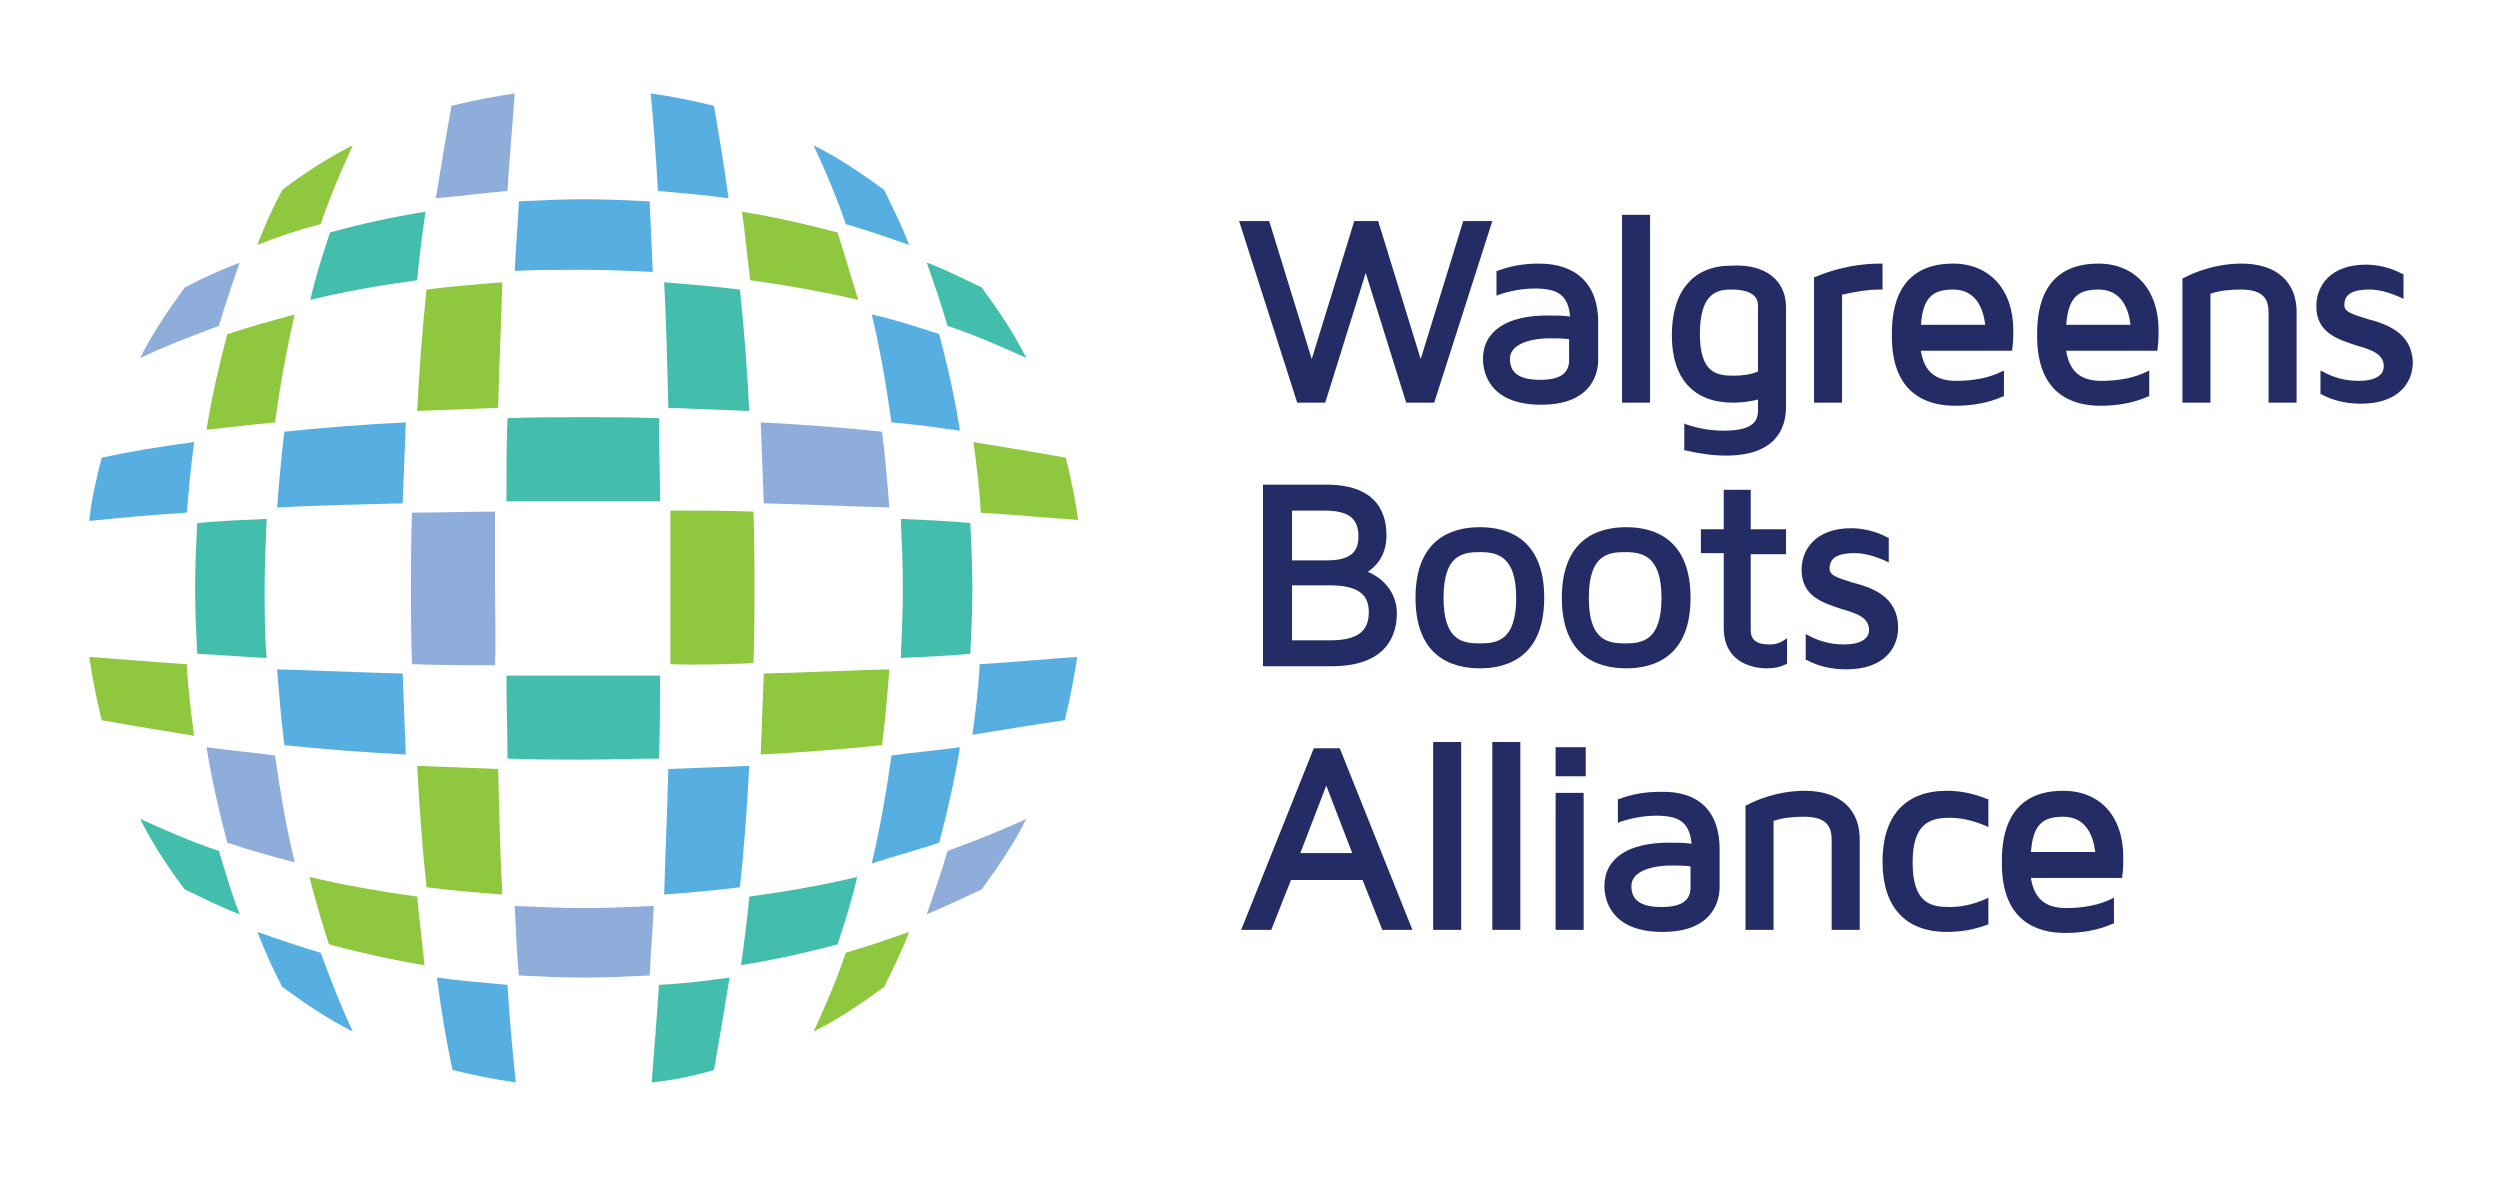
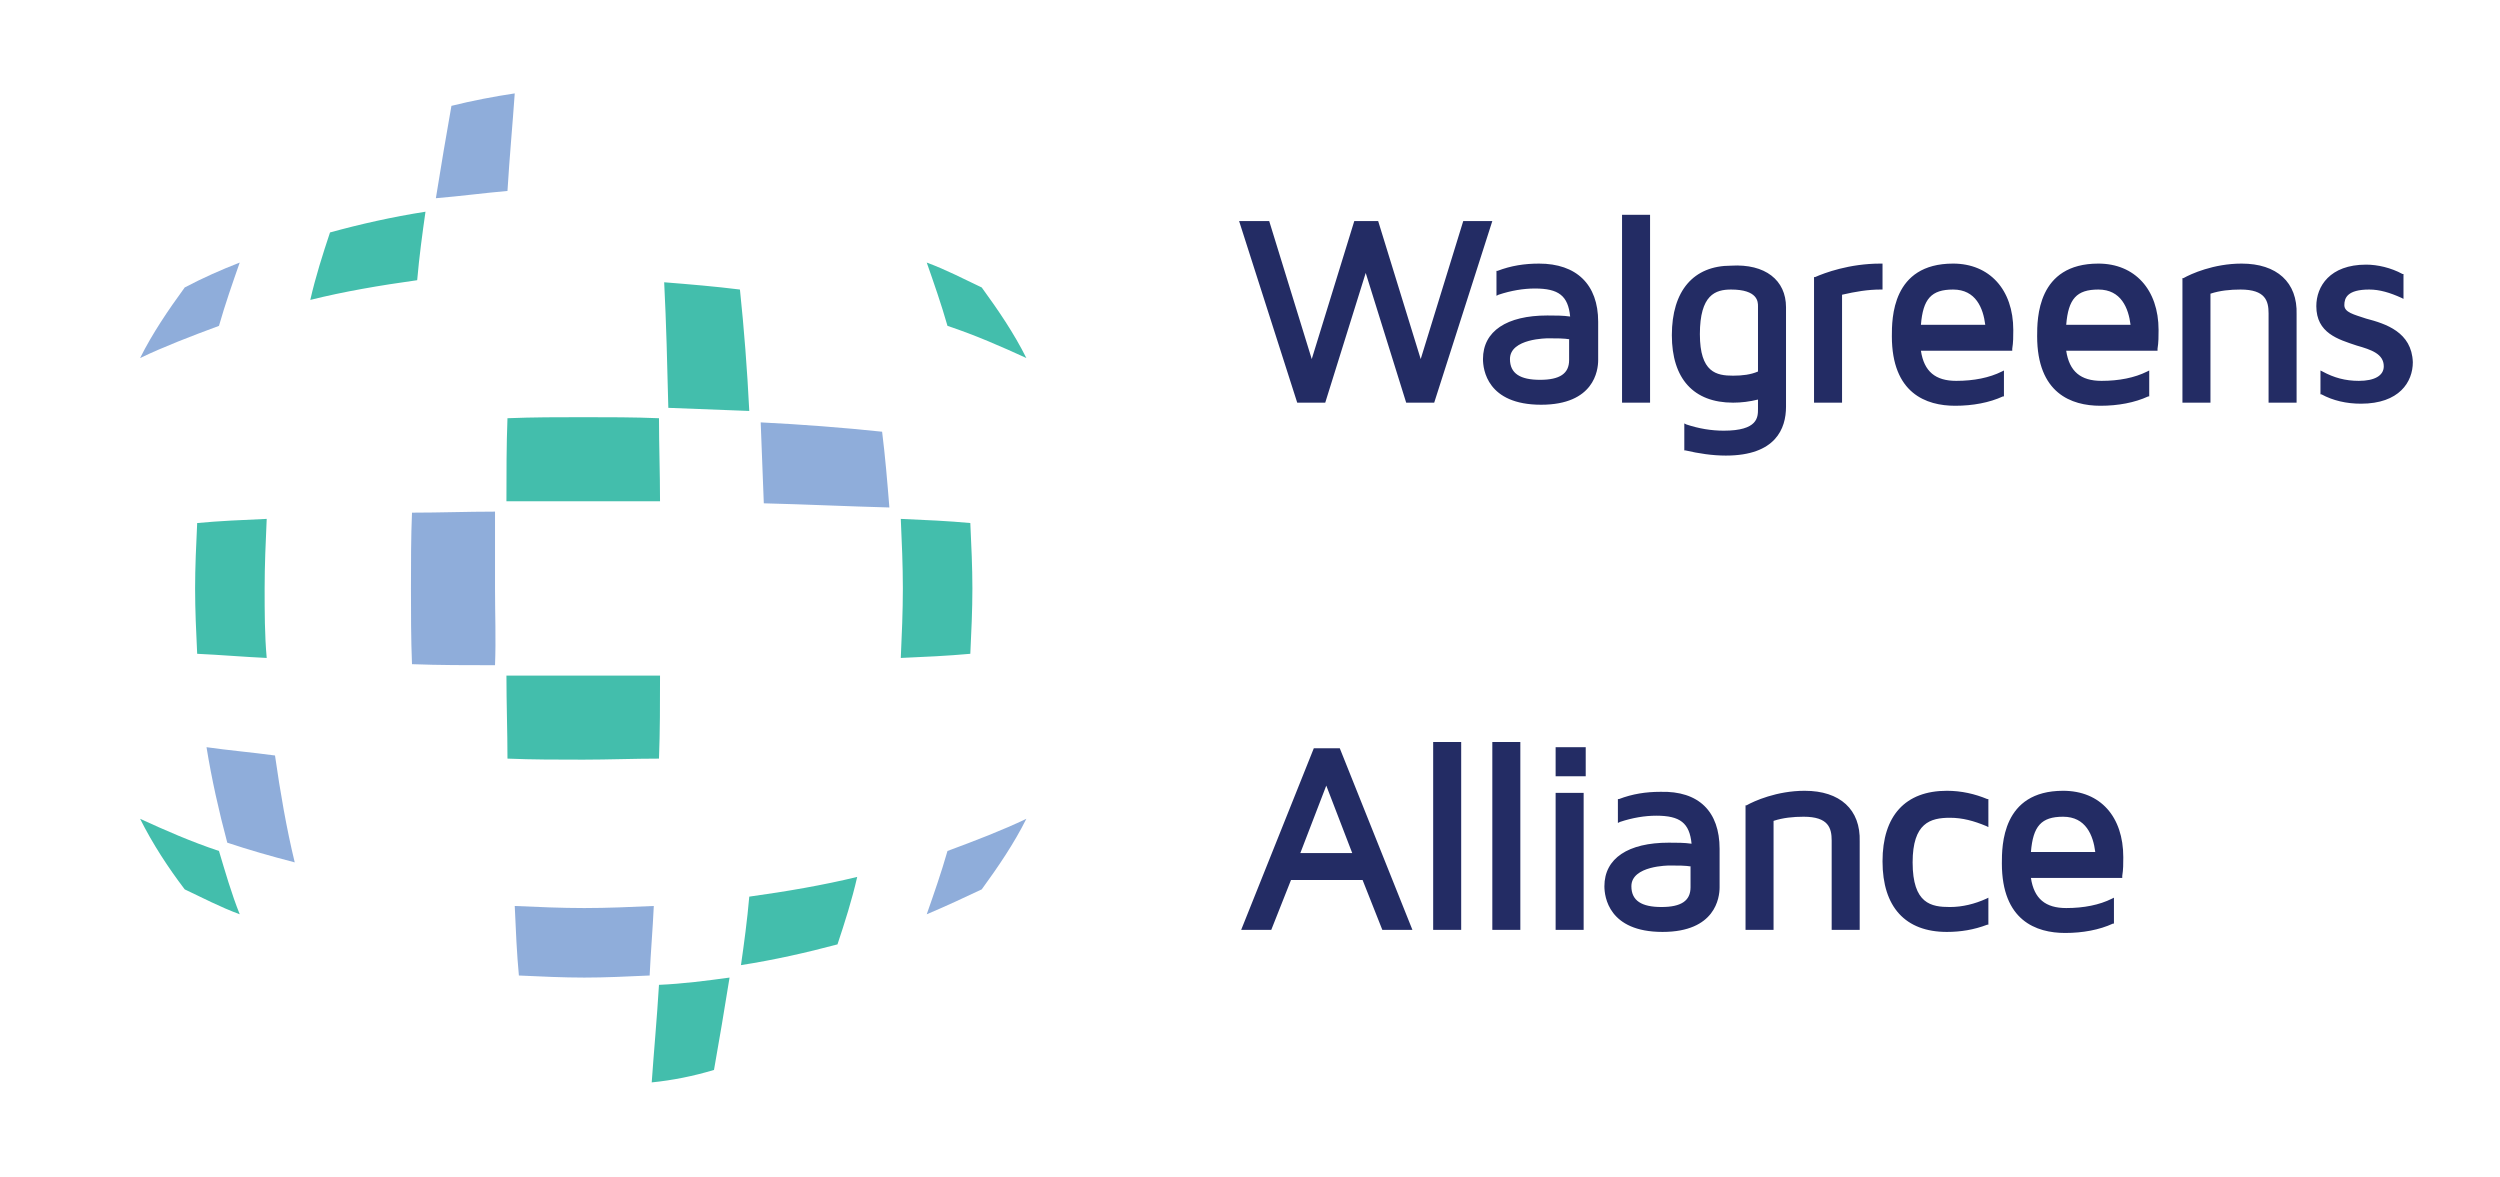
<svg xmlns="http://www.w3.org/2000/svg" version="1.1" id="Layer_1" x="0px" y="0px" viewBox="0 0 240.9 113.4" style="enable-background:new 0 0 240.9 113.4;" xml:space="preserve">
  <style type="text/css">
	.st0{fill:#43BEAC;}
	.st1{fill:#56AEE1;}
	.st2{fill:#8FADDA;}
	.st3{fill:#8FC73E;}
	.st4{fill:#232C64;}
</style>
  <path class="st0" d="M86.8,63.4c0.1-2.2,0.2-4.5,0.2-6.7c0-2.2-0.1-4.5-0.2-6.7c2.3,0.1,4.6,0.2,6.7,0.4c0.1,2.1,0.2,4.3,0.2,6.3  c0,2.1-0.1,4.2-0.2,6.3C91.3,63.2,89.1,63.3,86.8,63.4 M80.7,91c0.7-2.1,1.4-4.3,1.9-6.5c-3.3,0.8-6.8,1.4-10.4,1.9  c-0.2,2.3-0.5,4.5-0.8,6.6C74.6,92.5,77.7,91.8,80.7,91 M68.8,103.1c0.5-2.8,1-5.8,1.5-8.9c-2.2,0.3-4.5,0.6-6.8,0.7  c-0.2,3.3-0.5,6.5-0.7,9.4C64.8,104.1,66.8,103.7,68.8,103.1 M25.5,56.7c0-2.2,0.1-4.5,0.2-6.7c-2.3,0.1-4.6,0.2-6.7,0.4  c-0.1,2.1-0.2,4.3-0.2,6.3c0,2.1,0.1,4.2,0.2,6.3c2.2,0.1,4.5,0.3,6.7,0.4C25.5,61.2,25.5,58.9,25.5,56.7 M63.5,73.1  c0.1-2.6,0.1-5.3,0.1-8c-2.5,0-5,0-7.4,0c-2.4,0-4.9,0-7.4,0c0,2.7,0.1,5.4,0.1,8c2.4,0.1,4.8,0.1,7.3,0.1  C58.6,73.2,61.1,73.1,63.5,73.1 M71.3,27.9c-2.4-0.3-4.8-0.5-7.3-0.7c0.2,3.9,0.3,8,0.4,12.1c2.6,0.1,5.2,0.2,7.8,0.3  C72,35.6,71.7,31.7,71.3,27.9 M40.2,27c0.2-2.3,0.5-4.5,0.8-6.6c-3.2,0.5-6.3,1.2-9.2,2c-0.7,2.1-1.4,4.3-1.9,6.5  C33.1,28.1,36.6,27.5,40.2,27 M63.5,40.3c-2.4-0.1-4.9-0.1-7.3-0.1c-2.4,0-4.8,0-7.3,0.1c-0.1,2.6-0.1,5.3-0.1,8c2.5,0,4.9,0,7.4,0  c2.5,0,5,0,7.4,0C63.6,45.6,63.5,42.9,63.5,40.3 M21.1,82c-2.7-0.9-5.2-2-7.6-3.1c1.2,2.4,2.7,4.7,4.3,6.8c1.7,0.8,3.4,1.7,5.3,2.4  C22.3,86.1,21.7,84,21.1,82 M94.6,27.7c-1.7-0.8-3.4-1.7-5.3-2.4c0.7,2,1.4,4,2,6.1c2.7,0.9,5.2,2,7.6,3.1  C97.7,32.1,96.2,29.9,94.6,27.7" />
-   <path class="st1" d="M93.7,70.8c0.3-2.2,0.6-4.5,0.7-6.8c3.3-0.2,6.5-0.5,9.4-0.7c-0.3,2-0.7,4.1-1.2,6.1  C99.8,69.8,96.8,70.3,93.7,70.8 M90.5,81.2c0.8-3,1.5-6.1,2-9.2c-2.1,0.3-4.4,0.5-6.6,0.8c-0.5,3.6-1.1,7-1.9,10.4  C86.2,82.5,88.4,81.9,90.5,81.2 M71.3,85.5c0.4-3.8,0.7-7.7,0.9-11.7c-2.5,0.1-5.2,0.2-7.8,0.3c-0.1,4.1-0.3,8.2-0.4,12.1  C66.5,86,68.9,85.8,71.3,85.5 M38.8,64.9c-4.2-0.1-8.2-0.3-12.1-0.4c0.2,2.5,0.4,4.9,0.7,7.3c3.8,0.4,7.7,0.7,11.7,0.9  C39,70.2,38.9,67.5,38.8,64.9 M48.9,94.9c-2.3-0.2-4.6-0.4-6.8-0.7c0.4,3.1,0.9,6.1,1.5,8.9c2,0.5,4,0.9,6.1,1.2  C49.4,101.4,49.1,98.2,48.9,94.9 M90.5,32.2c-2.1-0.7-4.3-1.4-6.5-1.9c0.8,3.3,1.4,6.8,1.9,10.4c2.3,0.2,4.5,0.5,6.6,0.8  C92,38.3,91.3,35.2,90.5,32.2 M68.8,10.2c-2-0.5-4-0.9-6.1-1.2c0.3,3,0.5,6.1,0.7,9.4c2.3,0.2,4.6,0.4,6.8,0.7  C69.8,16.1,69.3,13.1,68.8,10.2 M18,49.4c0.2-2.3,0.4-4.5,0.7-6.8c-3.1,0.4-6.1,0.9-8.9,1.5c-0.5,2-1,4-1.2,6.1  C11.5,49.9,14.7,49.6,18,49.4 M38.8,48.5c0.1-2.6,0.2-5.2,0.3-7.8c-4,0.2-7.9,0.5-11.7,0.9c-0.3,2.4-0.5,4.8-0.7,7.3  C30.6,48.7,34.7,48.6,38.8,48.5 M62.6,19.4c-2.1-0.1-4.3-0.2-6.3-0.2c-2.1,0-4.2,0.1-6.3,0.2c-0.1,2.2-0.3,4.4-0.4,6.7  C51.7,26,54,26,56.2,26c2.2,0,4.5,0.1,6.7,0.2C62.8,23.8,62.7,21.6,62.6,19.4 M30.9,91.8c-2.1-0.6-4.1-1.3-6.1-2  c0.7,1.8,1.5,3.6,2.4,5.3c2.2,1.6,4.4,3.1,6.8,4.3C32.9,97.1,31.9,94.5,30.9,91.8 M85.2,18.3c-2.2-1.6-4.4-3.1-6.8-4.3  c1.1,2.4,2.2,4.9,3.1,7.6c2.1,0.6,4.1,1.3,6.1,2C86.9,21.7,86,20,85.2,18.3" />
  <path class="st2" d="M28.4,83.1c-2.3-0.6-4.4-1.2-6.5-1.9c-0.8-3-1.5-6.1-2-9.2c2.1,0.3,4.4,0.5,6.6,0.8  C27,76.3,27.6,79.8,28.4,83.1 M47.7,56.7c0-2.5,0-4.9,0-7.4c-2.7,0-5.3,0.1-8,0.1c-0.1,2.4-0.1,4.8-0.1,7.3c0,2.4,0,4.8,0.1,7.3  c2.6,0.1,5.3,0.1,8,0.1C47.8,61.6,47.7,59.1,47.7,56.7 M62.6,94c0.1-2.2,0.3-4.5,0.4-6.7c-2.2,0.1-4.5,0.2-6.7,0.2  c-2.2,0-4.5-0.1-6.7-0.2c0.1,2.3,0.2,4.6,0.4,6.7c2.1,0.1,4.3,0.2,6.3,0.2C58.3,94.2,60.4,94.1,62.6,94 M85,41.6  c-3.8-0.4-7.7-0.7-11.7-0.9c0.1,2.5,0.2,5.2,0.3,7.8c4.1,0.1,8.2,0.3,12.1,0.4C85.5,46.4,85.3,44,85,41.6 M48.9,18.4  c0.2-3.3,0.5-6.5,0.7-9.4c-2,0.3-4.1,0.7-6.1,1.2c-0.5,2.8-1,5.8-1.5,8.9C44.4,18.9,46.6,18.6,48.9,18.4 M94.6,85.7  c1.6-2.2,3.1-4.4,4.3-6.8C96.6,80,94,81,91.3,82c-0.6,2.1-1.3,4.1-2,6.1C91.2,87.3,92.9,86.5,94.6,85.7 M21.1,31.4  c0.6-2.1,1.3-4.1,2-6.1c-1.8,0.7-3.6,1.5-5.3,2.4c-1.6,2.2-3.1,4.4-4.3,6.8C15.8,33.4,18.4,32.4,21.1,31.4" />
-   <path class="st3" d="M73.3,72.7c0.1-2.5,0.2-5.2,0.3-7.8c4.2-0.1,8.2-0.3,12.1-0.4c-0.2,2.5-0.4,4.9-0.7,7.3  C81.2,72.2,77.3,72.5,73.3,72.7 M72.6,63.9c0.1-2.4,0.1-4.8,0.1-7.3c0-2.4,0-4.8-0.1-7.3c-2.6-0.1-5.3-0.1-8-0.1c0,2.5,0,5,0,7.4  c0,2.5,0,4.9,0,7.4C67.3,64.1,70,64,72.6,63.9 M18,64c-3.3-0.2-6.5-0.5-9.4-0.7c0.3,2,0.7,4.1,1.2,6.1c2.8,0.5,5.8,1,8.9,1.5  C18.4,68.5,18.1,66.3,18,64 M40.2,86.4c-3.6-0.5-7-1.1-10.4-1.9c0.6,2.2,1.2,4.4,1.9,6.5c3,0.8,6.1,1.5,9.2,2  C40.7,90.9,40.4,88.6,40.2,86.4 M48,74.1c-2.6-0.1-5.2-0.2-7.8-0.3c0.2,4,0.5,7.9,0.9,11.7c2.4,0.3,4.8,0.5,7.3,0.7  C48.2,82.3,48.1,78.2,48,74.1 M102.7,44.1c-2.8-0.5-5.8-1-8.9-1.5c0.3,2.2,0.6,4.5,0.7,6.8c3.3,0.2,6.5,0.5,9.4,0.7  C103.6,48.1,103.2,46.1,102.7,44.1 M80.7,22.4c-3-0.8-6.1-1.5-9.2-2c0.3,2.1,0.5,4.4,0.8,6.6c3.6,0.5,7,1.1,10.4,1.9  C82,26.7,81.4,24.5,80.7,22.4 M26.5,40.7c0.5-3.6,1.1-7,1.9-10.4c-2.2,0.6-4.4,1.2-6.5,1.9c-0.8,3-1.5,6.1-2,9.2  C22,41.2,24.3,40.9,26.5,40.7 M48,39.3c0.1-4.1,0.3-8.2,0.4-12.1c-2.5,0.2-4.9,0.4-7.3,0.7c-0.4,3.8-0.7,7.7-0.9,11.7  C42.7,39.5,45.3,39.4,48,39.3 M85.2,95.1c0.8-1.7,1.7-3.4,2.4-5.3c-2,0.7-4,1.4-6.1,2c-0.9,2.7-2,5.2-3.1,7.6  C80.8,98.2,83,96.7,85.2,95.1 M30.9,21.6c0.9-2.7,2-5.2,3.1-7.6c-2.4,1.2-4.7,2.7-6.8,4.3c-0.9,1.7-1.7,3.4-2.4,5.3  C26.8,22.8,28.9,22.1,30.9,21.6" />
  <path class="st4" d="M143.8,21.3l-5.6,17.5h-2.7l-3.9-12.5l-3.9,12.5H125l-5.6-17.5h2.9l4.1,13.3l4.1-13.3h2.3l4.1,13.3l4.1-13.3  H143.8z M154,31v3.7c0,1-0.4,4.3-5.5,4.3c-5.2,0-5.6-3.4-5.6-4.4c0-2.7,2.3-4.2,6.2-4.2c0.8,0,1.5,0,2.2,0.1c-0.2-2-1.1-2.7-3.4-2.7  c-1.1,0-2.3,0.2-3.5,0.6l-0.2,0.1v-2.4l0.1,0c1.3-0.5,2.6-0.7,4-0.7C151.9,25.4,154,27.4,154,31 M151.3,32.7  c-0.6-0.1-1.3-0.1-2.1-0.1c-0.1,0-3.7,0-3.7,2c0,1.4,1,2,2.9,2c1.9,0,2.8-0.6,2.8-1.9V32.7z M156.3,38.8h2.7V20.7h-2.7V38.8z   M172.1,29.6v9.6c0,2.1-1,4.7-5.8,4.7c-1.3,0-2.6-0.2-3.9-0.5l-0.1,0v-2.6l0.2,0.1c1.2,0.4,2.4,0.6,3.6,0.6c3.3,0,3.3-1.3,3.3-2.1  v-0.9c-0.8,0.2-1.6,0.3-2.4,0.3c-3.8,0-5.9-2.3-5.9-6.5c0-4.3,2.1-6.7,5.7-6.7C170.1,25.4,172.1,27,172.1,29.6 M169.4,29.5  c0-0.4,0-1.6-2.6-1.6c-1.5,0-3,0.5-3,4.3c0,3.7,1.6,4,3.2,4c0.9,0,1.7-0.1,2.4-0.4V29.5z M174.9,26.7l-0.1,0v12.1h2.7V28.4  c1.3-0.3,2.5-0.5,3.7-0.5l0.2,0v-2.5h-0.2C178.2,25.4,175.8,26.3,174.9,26.7 M194,31.8c0,0.6,0,1.2-0.1,1.8l0,0.2h-8.8  c0.3,2,1.4,2.9,3.4,2.9c1.7,0,3.2-0.3,4.4-0.9l0.2-0.1v2.5l-0.1,0c-1.3,0.6-2.9,0.9-4.6,0.9c-2.8,0-6.1-1.2-6.1-6.7c0-1.7,0-7,5.9-7  C191.7,25.4,194,27.9,194,31.8 M191.3,31.3c-0.2-1.6-0.9-3.4-3.1-3.4c-2.1,0-2.9,0.9-3.1,3.4H191.3z M208,31.8c0,0.6,0,1.2-0.1,1.8  l0,0.2h-8.8c0.3,2,1.4,2.9,3.4,2.9c1.7,0,3.2-0.3,4.4-0.9l0.2-0.1v2.5l-0.1,0c-1.3,0.6-2.9,0.9-4.6,0.9c-2.8,0-6.1-1.2-6.1-6.7  c0-1.7,0-7,5.9-7C205.7,25.4,208,27.9,208,31.8 M205.3,31.3c-0.2-1.6-0.9-3.4-3.1-3.4c-2.1,0-2.9,0.9-3.1,3.4H205.3z M216,25.4  c-2.7,0-4.9,1-5.6,1.4l-0.1,0v12h2.7V28.3c0.9-0.3,1.9-0.4,2.9-0.4c2.4,0,2.7,1.1,2.7,2.3v8.6h2.7v-8.5  C221.4,27.2,219.4,25.4,216,25.4 M228,30.7c-1.2-0.4-2.1-0.6-2.1-1.3c0-0.7,0.3-1.5,2.4-1.5c1,0,2,0.3,3.1,0.8l0.2,0.1v-2.4l-0.1,0  c-1.1-0.6-2.4-0.9-3.5-0.9c-3.5,0-4.8,2.1-4.8,4c0,2.6,2.1,3.2,3.9,3.8c1.4,0.4,2.6,0.8,2.6,2c0,0.9-0.9,1.4-2.4,1.4  c-1.3,0-2.4-0.3-3.5-0.9l-0.2-0.1V38l0.1,0c1.1,0.6,2.4,0.9,3.8,0.9c3.7,0,5-2.1,5-4C232.4,32,229.9,31.2,228,30.7" />
-   <path class="st4" d="M134.6,59.1c0,1.9-0.8,5.1-6.3,5.1h-6.6V46.7h6.1c5.1,0,5.8,3,5.8,4.9c0,2.1-1.2,3.1-1.8,3.5  C132.6,55.4,134.6,56.6,134.6,59.1 M124.4,54h3.4c2.2,0,3.1-0.7,3.1-2.3c0-1.8-1-2.5-3.3-2.5h-3.1V54z M131.9,59  c0-1.8-1.1-2.6-3.9-2.6h-3.5v5.3l3.7,0C130.7,61.7,131.9,60.9,131.9,59 M148.8,57.6c0,5.6-3.4,6.8-6.2,6.8c-2.8,0-6.2-1.2-6.2-6.8  c0-5.6,3.4-6.8,6.2-6.8C145.4,50.8,148.8,52,148.8,57.6 M146.1,57.6c0-4-1.8-4.4-3.5-4.4c-1.7,0-3.5,0.3-3.5,4.4s1.8,4.4,3.5,4.4  C144.3,62,146.1,61.7,146.1,57.6 M162.9,57.6c0,5.6-3.4,6.8-6.2,6.8c-2.8,0-6.2-1.2-6.2-6.8c0-5.6,3.4-6.8,6.2-6.8  C159.5,50.8,162.9,52,162.9,57.6 M160.1,57.6c0-4-1.8-4.4-3.5-4.4c-1.7,0-3.5,0.3-3.5,4.4s1.8,4.4,3.5,4.4  C158.3,62,160.1,61.7,160.1,57.6 M168.8,47.2h-2.7V51h-2.2v2.3h2.2v7.2c0,3.7,3.4,3.9,4.1,3.9c0.7,0,1.3-0.1,1.9-0.4l0.1,0v-2.5  l-0.3,0.2c-0.3,0.2-0.7,0.4-1.4,0.4c-1.2,0-1.8-0.4-1.8-1.4v-7.3h3.4V51h-3.4V47.2z M178.4,56.1c-1.2-0.4-2.1-0.6-2.1-1.3  c0-0.7,0.3-1.5,2.4-1.5c1,0,2,0.3,3.1,0.8l0.2,0.1v-2.4l-0.1,0c-1.1-0.6-2.4-0.9-3.5-0.9c-3.5,0-4.8,2.1-4.8,4  c0,2.6,2.1,3.2,3.9,3.8c1.4,0.4,2.6,0.8,2.6,2c0,0.9-0.9,1.4-2.4,1.4c-1.3,0-2.4-0.3-3.5-0.9l-0.2-0.1v2.5l0.1,0  c1.1,0.6,2.4,0.9,3.8,0.9c3.7,0,5-2.1,5-4C182.9,57.4,180.3,56.6,178.4,56.1" />
-   <path class="st4" d="M129.1,72.1l7,17.5h-2.9l-1.9-4.8h-6.9l-1.9,4.8h-2.9l7-17.5H129.1z M130.3,82.2l-2.5-6.5l-2.5,6.5H130.3z   M138.1,89.6h2.7V71.5h-2.7V89.6z M143.8,89.6h2.7V71.5h-2.7V89.6z M149.9,89.6h2.7V76.4h-2.7V89.6z M149.9,74.8h2.9v-2.8h-2.9V74.8  z M165.7,81.8v3.7c0,1-0.4,4.3-5.5,4.3c-5.2,0-5.6-3.4-5.6-4.4c0-2.7,2.3-4.2,6.2-4.2c0.8,0,1.5,0,2.2,0.1c-0.2-2-1.1-2.7-3.4-2.7  c-1.1,0-2.3,0.2-3.5,0.6l-0.2,0.1V77l0.1,0c1.3-0.5,2.6-0.7,4-0.7C163.7,76.2,165.7,78.2,165.7,81.8 M163,83.5  c-0.6-0.1-1.3-0.1-2.1-0.1c-0.1,0-3.7,0-3.7,2c0,1.4,1,2,2.9,2c1.9,0,2.8-0.6,2.8-1.9V83.5z M173.9,76.2c-2.7,0-4.9,1-5.6,1.4  l-0.1,0v12h2.7V79.1c0.9-0.3,1.9-0.4,2.9-0.4c2.4,0,2.7,1.1,2.7,2.3v8.6h2.7v-8.5C179.3,78,177.3,76.2,173.9,76.2 M187.6,76.2  c-4,0-6.2,2.4-6.2,6.8c0,4.4,2.2,6.8,6.2,6.8c1.3,0,2.6-0.2,3.9-0.7l0.1,0v-2.6l-0.2,0.1c-1.1,0.5-2.3,0.8-3.5,0.8  c-1.8,0-3.6-0.3-3.6-4.3c0-3.8,1.7-4.3,3.6-4.3c1.2,0,2.3,0.3,3.5,0.8l0.2,0.1V77l-0.1,0C190.3,76.5,189,76.2,187.6,76.2   M204.6,82.6c0,0.6,0,1.2-0.1,1.8l0,0.2h-8.8c0.3,2,1.4,2.9,3.4,2.9c1.7,0,3.2-0.3,4.4-0.9l0.2-0.1V89l-0.1,0  c-1.3,0.6-2.9,0.9-4.6,0.9c-2.8,0-6.1-1.2-6.1-6.7c0-1.7,0-7,5.9-7C202.4,76.2,204.6,78.7,204.6,82.6 M201.9,82.1  c-0.2-1.6-0.9-3.4-3.1-3.4c-2.1,0-2.9,0.9-3.1,3.4H201.9z" />
+   <path class="st4" d="M129.1,72.1l7,17.5h-2.9l-1.9-4.8h-6.9l-1.9,4.8h-2.9l7-17.5H129.1z M130.3,82.2l-2.5-6.5l-2.5,6.5H130.3z   M138.1,89.6h2.7V71.5h-2.7V89.6z M143.8,89.6h2.7V71.5h-2.7z M149.9,89.6h2.7V76.4h-2.7V89.6z M149.9,74.8h2.9v-2.8h-2.9V74.8  z M165.7,81.8v3.7c0,1-0.4,4.3-5.5,4.3c-5.2,0-5.6-3.4-5.6-4.4c0-2.7,2.3-4.2,6.2-4.2c0.8,0,1.5,0,2.2,0.1c-0.2-2-1.1-2.7-3.4-2.7  c-1.1,0-2.3,0.2-3.5,0.6l-0.2,0.1V77l0.1,0c1.3-0.5,2.6-0.7,4-0.7C163.7,76.2,165.7,78.2,165.7,81.8 M163,83.5  c-0.6-0.1-1.3-0.1-2.1-0.1c-0.1,0-3.7,0-3.7,2c0,1.4,1,2,2.9,2c1.9,0,2.8-0.6,2.8-1.9V83.5z M173.9,76.2c-2.7,0-4.9,1-5.6,1.4  l-0.1,0v12h2.7V79.1c0.9-0.3,1.9-0.4,2.9-0.4c2.4,0,2.7,1.1,2.7,2.3v8.6h2.7v-8.5C179.3,78,177.3,76.2,173.9,76.2 M187.6,76.2  c-4,0-6.2,2.4-6.2,6.8c0,4.4,2.2,6.8,6.2,6.8c1.3,0,2.6-0.2,3.9-0.7l0.1,0v-2.6l-0.2,0.1c-1.1,0.5-2.3,0.8-3.5,0.8  c-1.8,0-3.6-0.3-3.6-4.3c0-3.8,1.7-4.3,3.6-4.3c1.2,0,2.3,0.3,3.5,0.8l0.2,0.1V77l-0.1,0C190.3,76.5,189,76.2,187.6,76.2   M204.6,82.6c0,0.6,0,1.2-0.1,1.8l0,0.2h-8.8c0.3,2,1.4,2.9,3.4,2.9c1.7,0,3.2-0.3,4.4-0.9l0.2-0.1V89l-0.1,0  c-1.3,0.6-2.9,0.9-4.6,0.9c-2.8,0-6.1-1.2-6.1-6.7c0-1.7,0-7,5.9-7C202.4,76.2,204.6,78.7,204.6,82.6 M201.9,82.1  c-0.2-1.6-0.9-3.4-3.1-3.4c-2.1,0-2.9,0.9-3.1,3.4H201.9z" />
</svg>